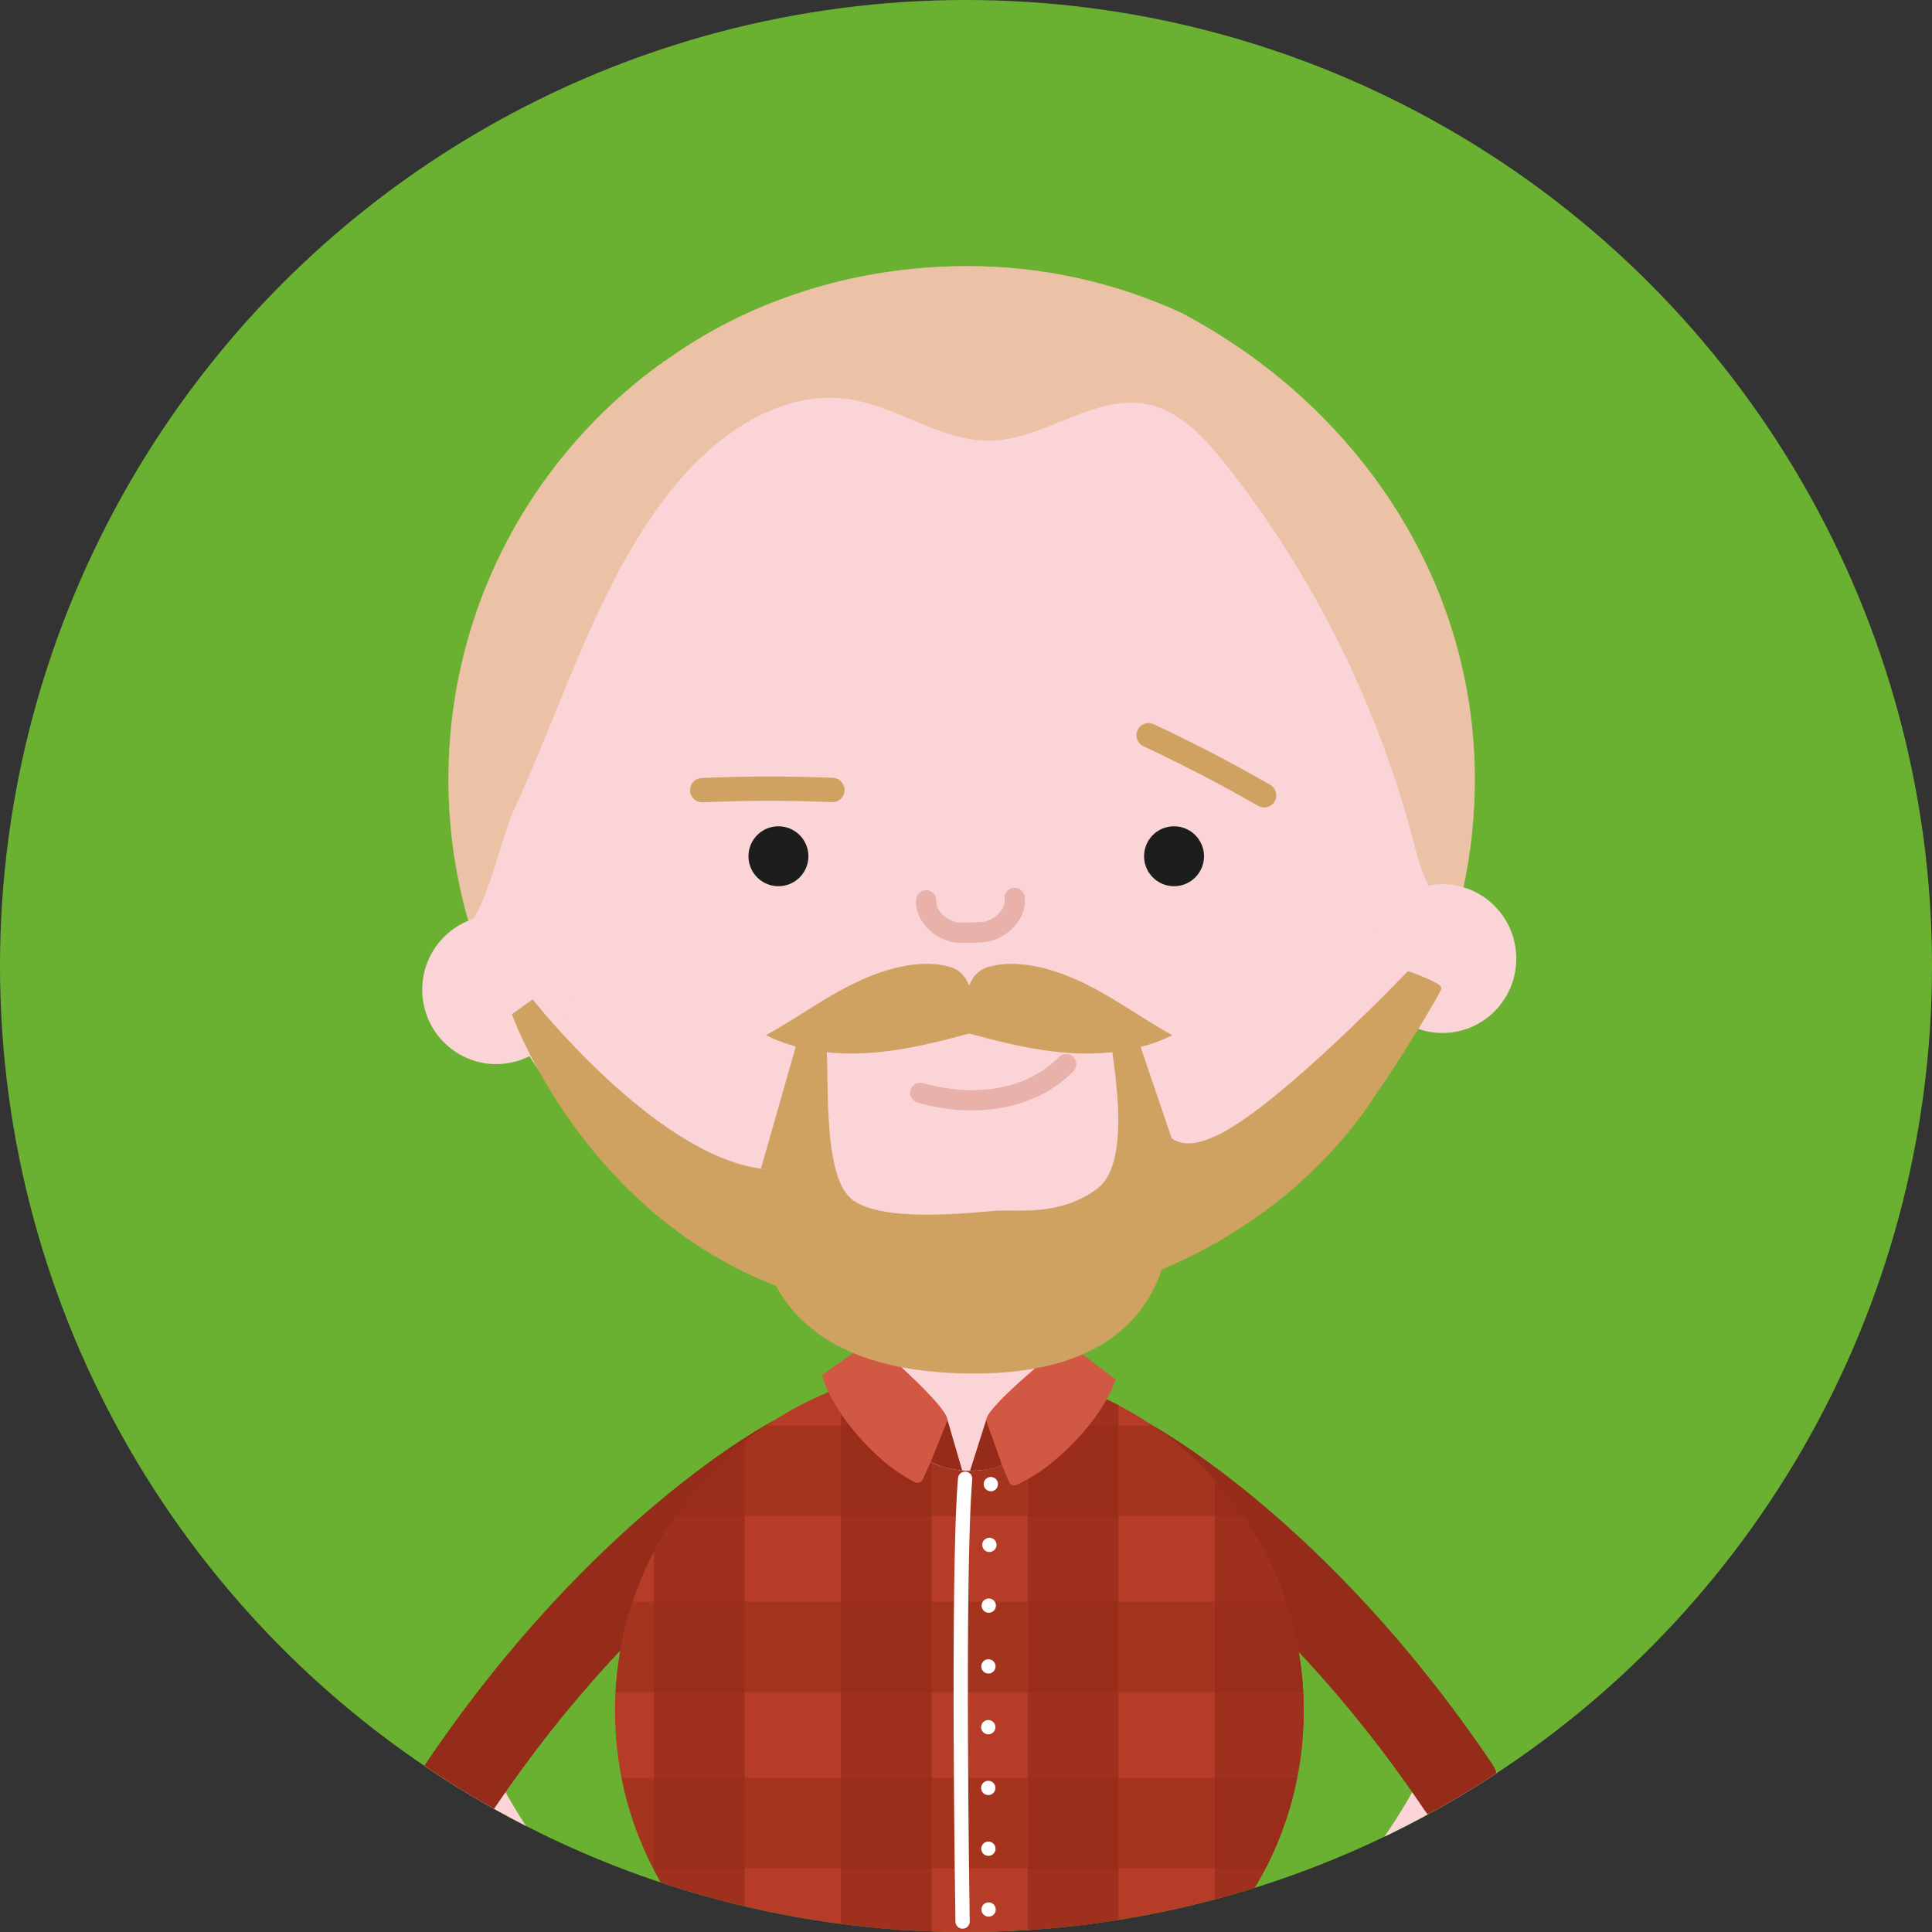
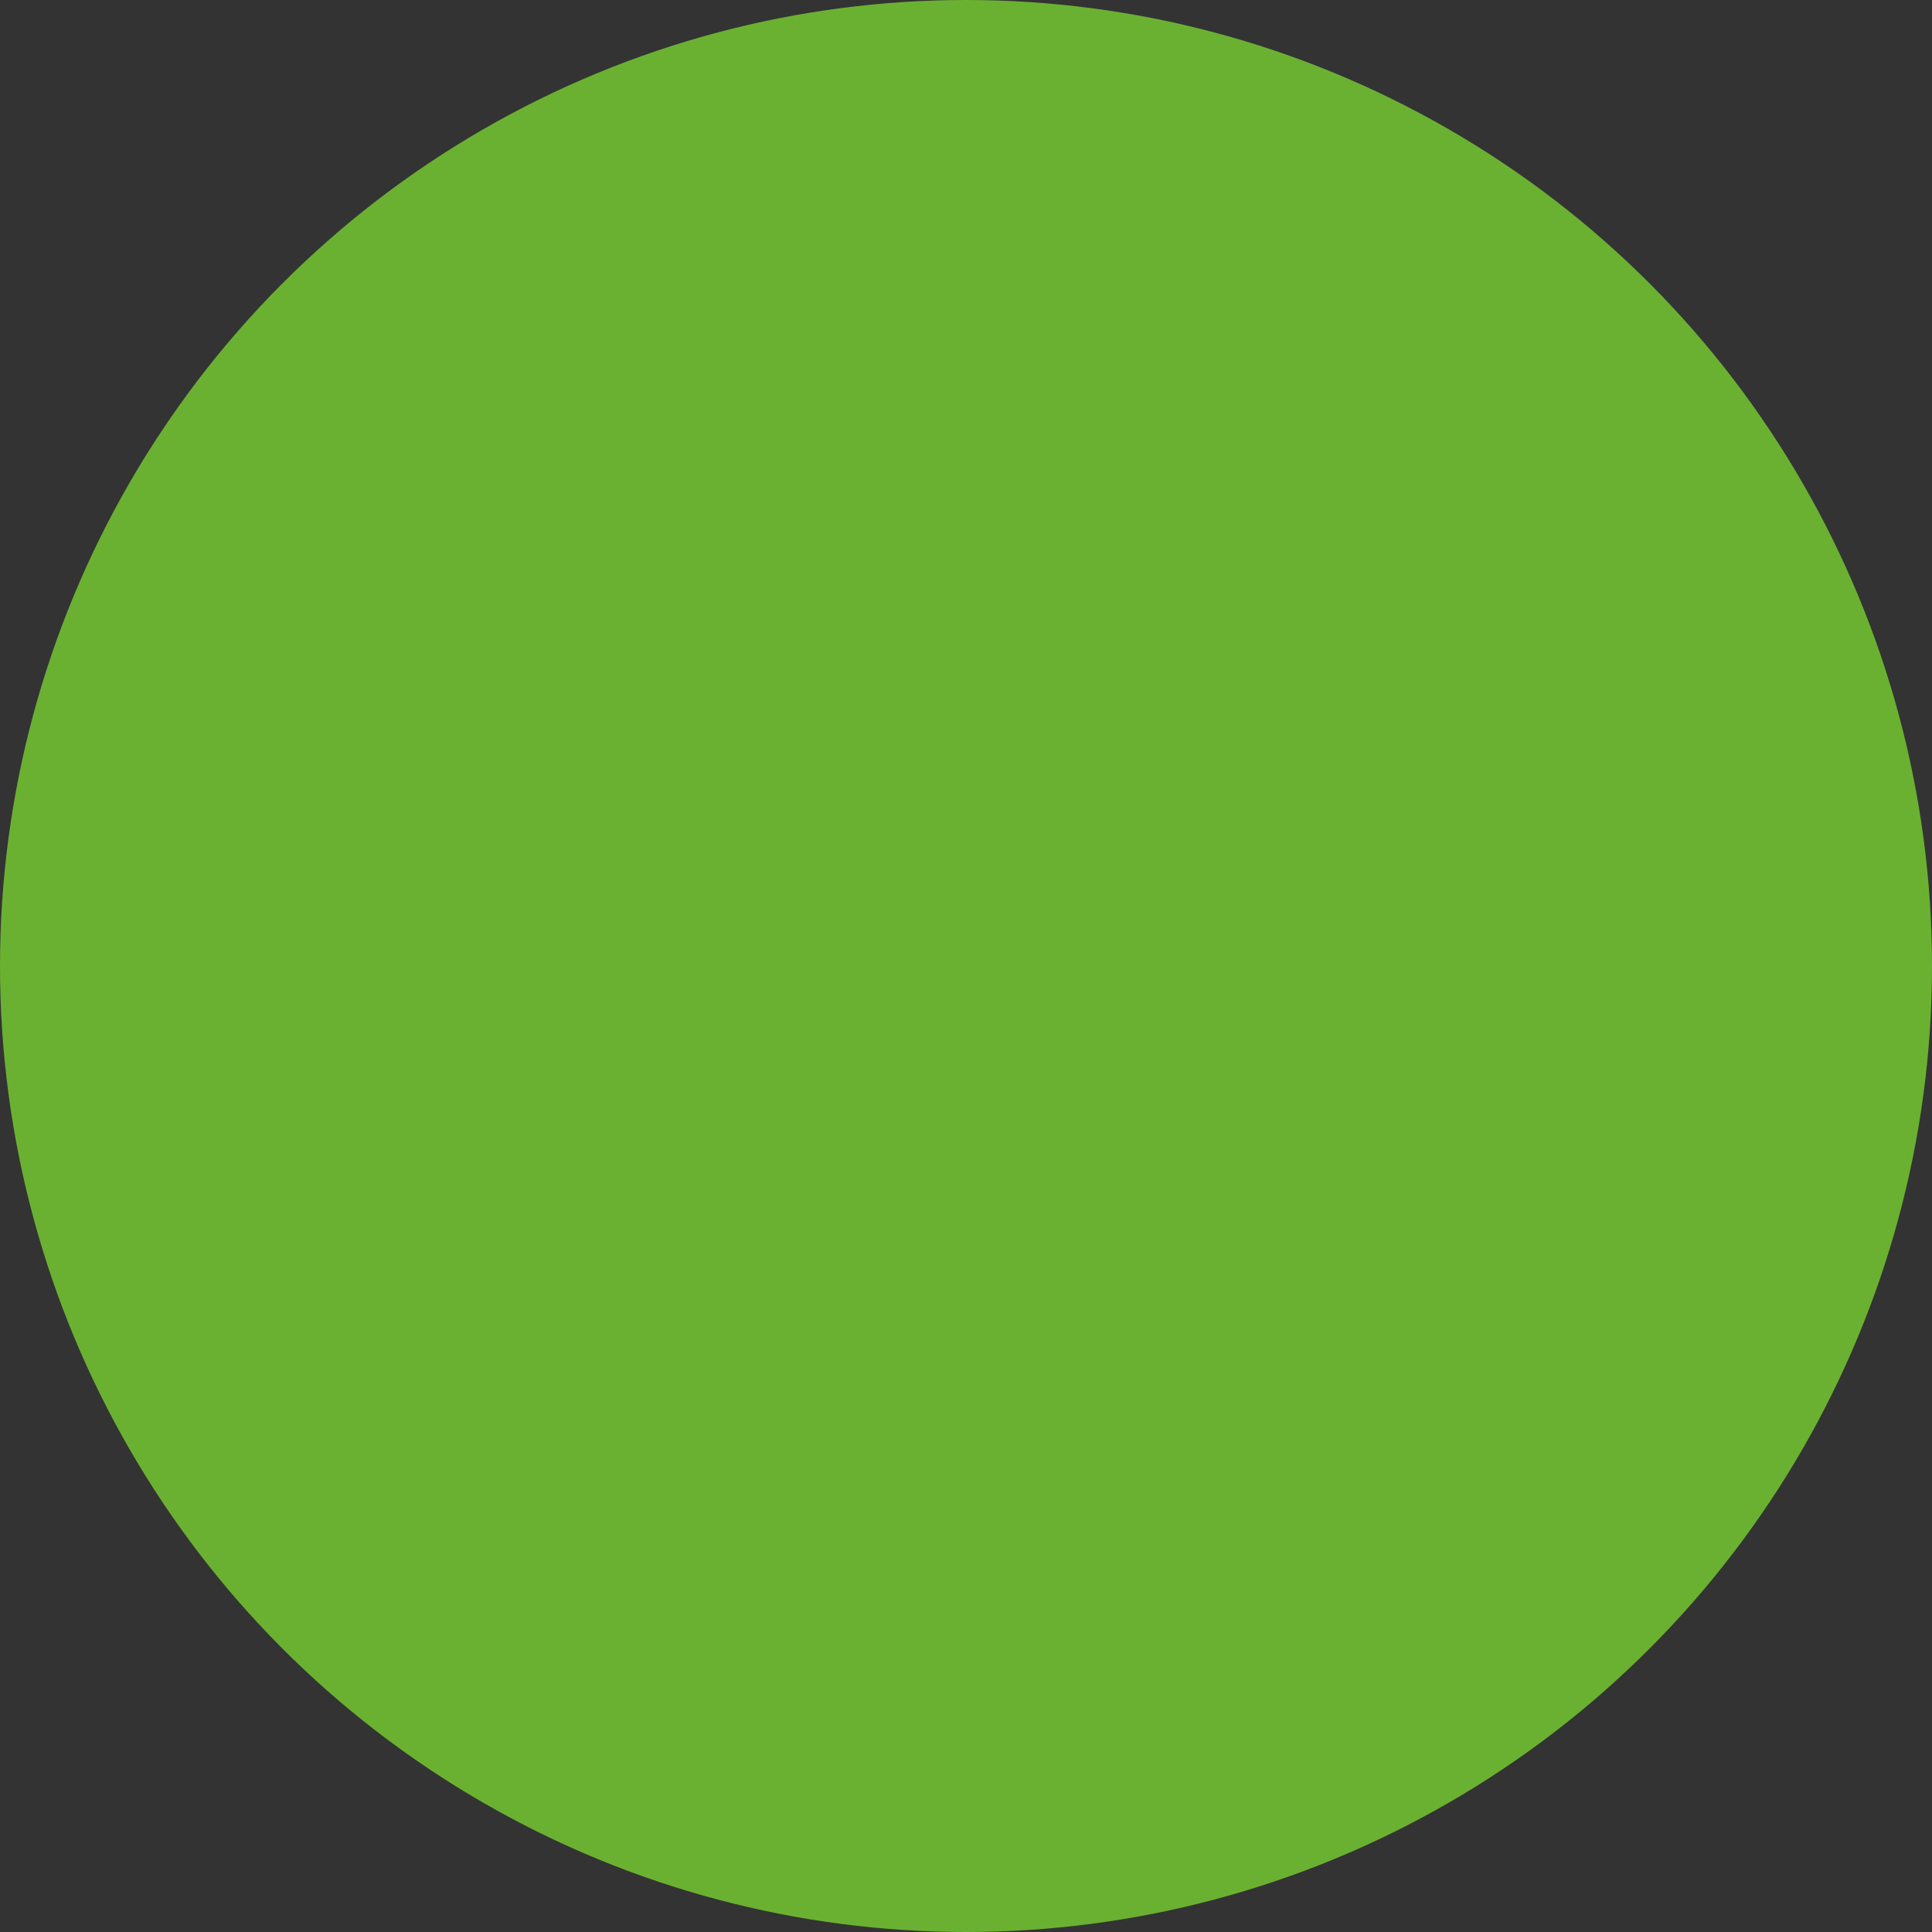
<svg xmlns="http://www.w3.org/2000/svg" viewBox="0 0 1080 1080">
  <rect x="0" y="0" width="1080" height="1080" fill="#333333" stroke="none" />
  <defs>
    <style> .cls-1 { fill: #b63c27; } .cls-2 { fill: #f6f6f6; } .cls-3 { stroke: #cfa261; stroke-width: 13.57px; } .cls-3, .cls-4, .cls-5, .cls-6, .cls-7, .cls-8, .cls-9, .cls-10, .cls-11, .cls-12, .cls-13, .cls-14, .cls-15 { fill: none; } .cls-3, .cls-4, .cls-5, .cls-6, .cls-7, .cls-9, .cls-10, .cls-11, .cls-12, .cls-13, .cls-15 { stroke-linecap: round; } .cls-3, .cls-4, .cls-7, .cls-8, .cls-9, .cls-10, .cls-12, .cls-13 { stroke-miterlimit: 10; } .cls-16 { fill: #132b38; } .cls-17 { fill: #cfa261; } .cls-18 { opacity: .5; } .cls-18, .cls-19, .cls-20 { fill: #942c19; } .cls-4 { stroke-width: 26.57px; } .cls-4, .cls-5, .cls-11, .cls-12 { stroke: #e8c0aa; } .cls-5 { stroke-width: 49.4px; } .cls-5, .cls-6, .cls-11, .cls-15 { stroke-linejoin: round; } .cls-6 { stroke-dasharray: 0 0 0 33.97; } .cls-6, .cls-9, .cls-15 { stroke: #fff; stroke-width: 7.98px; } .cls-7 { stroke: #942c19; stroke-width: 45.79px; } .cls-8 { stroke: #132b38; stroke-width: 102.16px; } .cls-21 { fill: #6ab131; } .cls-22 { clip-path: url(#clippath-1); } .cls-23 { clip-path: url(#clippath-4); } .cls-24 { fill: #d15944; } .cls-25 { fill: #fad4d7; } .cls-10 { stroke: #e8b1aa; stroke-width: 11.32px; } .cls-11 { stroke-width: 46.47px; } .cls-12 { stroke-width: 46.67px; } .cls-26 { clip-path: url(#clippath); } .cls-13 { stroke: #fad4d7; stroke-width: 45.79px; } .cls-27 { clip-path: url(#clippath-3); } .cls-20 { opacity: .7; } .cls-28 { clip-path: url(#clippath-5); } .cls-29 { fill: #cb9634; opacity: .3; } .cls-30 { fill: #f8c6ca; } .cls-31 { fill: #1d1d1b; } </style>
    <clipPath id="clippath">
      <circle class="cls-14" cx="540" cy="-640" r="540" />
    </clipPath>
    <clipPath id="clippath-1">
-       <circle class="cls-14" cx="540" cy="540" r="540" />
-     </clipPath>
+       </clipPath>
    <clipPath id="clippath-3">
-       <path class="cls-14" d="M728.8,956.31c0-106.31-86.18-192.5-192.5-192.5-106.31,0-192.5,86.18-192.5,192.5,0,106.31,86.18,192.5,192.5,192.5,106.31,0,192.5-86.18,192.5-192.5Z" />
-     </clipPath>
+       </clipPath>
    <clipPath id="clippath-4">
      <path class="cls-25" d="M542.29,705.48h0c28.9,0,52.36,23.46,52.36,52.36v64.3h-104.72v-64.3c0-28.9,23.46-52.36,52.36-52.36Z" transform="translate(1083.98 1528.05) rotate(-179.96)" />
    </clipPath>
    <clipPath id="clippath-5">
      <path class="cls-14" d="M677.72,184.74c-6.33-3.84-10.72-6.33-16.81-9.61-37.17-17.19-78.62-26.67-122.28-26.36-61.99,.44-120.31,19.31-166.98,53.08-1.28,.21-1.48,1.59-2.75,1.82-25.64,18.67-48.07,41.47-66.3,67.43-33.09,47.15-52.35,104.68-51.91,166.67,.12,16.35,1.62,32.36,4.36,47.94,.3,1.68,.62,3.35,.94,5.02,1.84,9.37,4.52,20.34,8.26,32.34,36.51,114.36,142.73,197.39,268.4,199.48,.39,0,.77,0,1.16,.01,1.34,.02,2.68,.02,4.02,.02,1.93,0,3.82-.05,5.73-.09,.32,0,.63,0,.95-.01,112.08-2.68,208.04-69.52,252.87-165.01,17.63-37.55,27.35-79.53,27.04-123.77-.76-106.79-61.45-197.32-146.69-248.96Z" />
    </clipPath>
  </defs>
  <g id="Ebene_2" data-name="Ebene 2">
    <circle class="cls-21" cx="540" cy="540" r="540" />
  </g>
  <g id="Ebene_1" data-name="Ebene 1">
    <g class="cls-26">
      <g>
        <polyline class="cls-11" points="646 571.28 659.49 875.79 776.53 875.79" />
        <line class="cls-5" x1="449.21" y1="631.54" x2="444.21" y2="875.79" />
        <path class="cls-2" d="M444.74,845.03c34.82,7.16,61,37.98,61,74.91h-122.01c0-36.94,26.18-67.76,61-74.91Z" />
        <g>
          <path class="cls-19" d="M682.19,843.46h86.52c5.31,0,10.48,.54,15.48,1.57-34.82,7.16-61,37.98-61,74.91h-117.48c0-42.24,34.24-76.49,76.49-76.49Z" />
          <path class="cls-2" d="M784.19,845.03c34.82,7.16,61,37.98,61,74.91h-122.01c0-36.94,26.18-67.76,61-74.91Z" />
        </g>
        <line class="cls-8" x1="461.03" y1="-80.19" x2="446.46" y2="825.64" />
        <polygon class="cls-16" points="646.82 72.23 450.7 72.23 454.41 -64.31 629.48 -58.35 646.82 72.23" />
        <line class="cls-8" x1="641.98" y1="-91.15" x2="654.17" y2="827.31" />
        <polygon class="cls-16" points="407.61 18.6 693.36 18.12 692.58 -39.4 691.8 -94.83 409.47 -93.06 408.57 -38.73 407.61 18.6" />
        <g>
          <path class="cls-12" d="M845.58-167.76c1.02,146.5-84.17,303.68-84.17,303.68" />
          <g>
            <path class="cls-4" d="M718.58,199.33c22.47-21.02,35.28-56.95,35.28-56.95l6.28,3.18s6.74,47-6.35,65.82" />
            <path class="cls-4" d="M753.86,142.38s35.99,32.18,37.04,47.16" />
            <path class="cls-4" d="M754.53,142.7s-14.46-5.54-33.66,2.83" />
          </g>
        </g>
      </g>
    </g>
    <g class="cls-22">
      <g>
        <path class="cls-13" d="M255.93,1000.46c56.84,113.35,167.01,161.42,167.01,161.42" />
        <path class="cls-13" d="M816.07,1000.46c-56.84,113.35-167.01,161.42-167.01,161.42" />
        <path class="cls-7" d="M442.98,814.49s-95.15,49.41-186.3,184.63" />
        <path class="cls-7" d="M629.02,814.49s95.15,49.41,186.3,184.63" />
        <path class="cls-1" d="M728.8,956.31c0-106.31-86.18-192.5-192.5-192.5-106.31,0-192.5,86.18-192.5,192.5,0,106.31,86.18,192.5,192.5,192.5,106.31,0,192.5-86.18,192.5-192.5Z" />
        <g class="cls-27">
          <g>
            <rect class="cls-18" x="323.43" y="993.87" width="450.51" height="50.63" />
            <rect class="cls-18" x="323.43" y="895.39" width="450.51" height="50.63" />
            <rect class="cls-18" x="323.43" y="796.91" width="450.51" height="50.63" />
            <rect class="cls-20" x="165.66" y="898.24" width="450.51" height="50.63" transform="translate(-532.64 1314.47) rotate(-90)" />
            <rect class="cls-20" x="270.16" y="898.24" width="450.51" height="50.63" transform="translate(-428.14 1418.97) rotate(-90)" />
            <rect class="cls-20" x="374.65" y="898.24" width="450.51" height="50.63" transform="translate(-323.65 1523.46) rotate(-90)" />
            <rect class="cls-20" x="479.15" y="898.24" width="450.51" height="50.63" transform="translate(-219.15 1627.96) rotate(-90)" />
          </g>
        </g>
        <g>
          <g>
            <path class="cls-25" d="M542.29,705.48h0c28.9,0,52.36,23.46,52.36,52.36v64.3h-104.72v-64.3c0-28.9,23.46-52.36,52.36-52.36Z" transform="translate(1083.98 1528.05) rotate(-179.96)" />
            <g class="cls-23">
              <path class="cls-30" d="M476.56,744.82s25.18,7.38,70.3,5.95c45.12-1.43,71.97-9.17,71.97-9.17l-1.95-34.36-142.13,7.52,1.81,30.07Z" />
            </g>
          </g>
          <g>
            <path class="cls-25" d="M677.72,184.74c-6.33-3.84-10.72-6.33-16.81-9.61-37.17-17.19-78.62-26.67-122.28-26.36-61.99,.44-120.31,19.31-166.98,53.08-1.28,.21-1.48,1.59-2.75,1.82-25.64,18.67-48.07,41.47-66.3,67.43-33.09,47.15-52.35,104.68-51.91,166.67,.12,16.35,1.62,32.36,4.36,47.94,.3,1.68,.62,3.35,.94,5.02,1.84,9.37,4.52,20.34,8.26,32.34,36.51,114.36,142.73,197.39,268.4,199.48,.39,0,.77,0,1.16,.01,1.34,.02,2.68,.02,4.02,.02,1.93,0,3.82-.05,5.73-.09,.32,0,.63,0,.95-.01,112.08-2.68,208.04-69.52,252.87-165.01,17.63-37.55,27.35-79.53,27.04-123.77-.76-106.79-61.45-197.32-146.69-248.96Z" />
            <path class="cls-10" d="M517.75,503.31c-.52,8.74,7.59,16.05,16.15,17.86,2.4,.51,15.78,.14,18.14-.5,8.45-2.27,16.15-10.02,15.15-18.72" />
            <path class="cls-31" d="M451.9,478.23c.23,9.26-7.09,16.93-16.34,17.16-9.25,.23-16.93-7.08-17.16-16.33-.23-9.25,7.08-16.94,16.34-17.15,9.24-.23,16.93,7.08,17.16,16.33Z" />
-             <path class="cls-31" d="M673.05,478.23c.23,9.26-7.09,16.93-16.34,17.16-9.25,.23-16.93-7.08-17.16-16.33-.23-9.25,7.08-16.94,16.34-17.15,9.24-.23,16.93,7.08,17.16,16.33Z" />
            <path class="cls-10" d="M514.47,610.91c32.38,9.11,62.98,2.96,81.53-16.06" />
            <path class="cls-3" d="M642.07,411c21.99,10.27,43.54,21.48,64.58,33.6" />
            <path class="cls-3" d="M392.53,441.71c24.25-1.08,48.54-1.11,72.79-.11" />
            <g class="cls-28">
              <path class="cls-29" d="M242.71,530.66c28.3-3.44,33.04-52.96,45.37-79.71,27.25-59.15,45.86-123.85,85.44-174.85,24.99-32.19,62.57-59.09,101.91-52.83,27.1,4.31,51.34,23.83,78.73,23.07,30.47-.84,58.41-26.85,88.22-20.14,17.66,3.98,31.09,18.67,42.61,33.2,49.65,62.64,86.15,136.52,106.19,214.98,4.33,16.94,12.54,38.09,29.35,37.67,12.25-.3,20.72-12.81,25.27-24.66,11.67-30.37,11.24-64.77,3.48-96.51-7.76-31.74-22.48-61.19-38.85-89.18-27.1-46.32-59.44-89.92-99.92-124.05-40.47-34.13-89.58-58.45-141.39-63.25-31.04-2.87-62.3,1.23-92.89,7.35-30.32,6.07-60.55,14.24-88.02,28.89-70.44,37.56-114.28,112.25-153.1,184.09-11.89,22.01-23.82,44.56-28.51,69.36-4.63,24.49-3.82,51.11-5.59,75.84-1.32,18.41,18.35,53.56,41.71,50.73Z" />
            </g>
          </g>
          <path class="cls-25" d="M847.51,532.89c1.65,22.91-15.48,42.81-38.2,44.45-22.76,1.61-42.52-15.63-44.15-38.52-1.63-22.9,15.48-42.8,38.21-44.43,22.75-1.63,42.51,15.62,44.14,38.5" />
          <path class="cls-25" d="M318.49,550.29c1.65,22.91-15.48,42.81-38.2,44.45-22.76,1.61-42.52-15.63-44.15-38.52-1.63-22.9,15.48-42.8,38.21-44.43,22.75-1.63,42.51,15.62,44.14,38.5" />
        </g>
        <g>
          <path class="cls-24" d="M552.18,799.11c-.61-1.66-1.2-3.4-.97-5.15,.23-1.68,1.2-3.15,2.2-4.52,8.89-12.23,42.72-39.03,42.72-39.03,0,0,22.59,16.77,27.39,20.72-1.86,6.73-11.41,27.21-37,47.73-6.2,4.97-13.78,9.03-18.02,11.13-1.76,.87-3.88,.05-4.61-1.77-1.77-4.44-4.81-12.05-5.95-14.67-2.07-4.75-4-9.56-5.78-14.43Z" />
-           <path class="cls-19" d="M551.22,793.96l-8.97,28.18s6.82-.02,11.77-1.19c4.18-.99,6.2-1.96,6.2-1.96l-9-25.03Z" />
        </g>
        <g>
          <path class="cls-24" d="M528.53,798.87c.66-1.6,1.32-3.29,1.15-5.01-.16-1.66-1.06-3.14-1.98-4.52-8.26-12.34-40.45-39.96-40.45-39.96,0,0-22.85,15.57-27.73,19.25,1.57,6.68,10.15,27.13,34.48,48.27,5.87,5.1,13.12,9.36,17.22,11.6,1.73,.94,3.87,.21,4.67-1.59,1.91-4.29,5.17-11.59,6.4-14.1,2.22-4.58,4.3-9.22,6.24-13.93Z" />
          <path class="cls-19" d="M529.68,793.86l8.2,28.1s-5.04-.25-10.3-1.83c-2.98-.89-7.37-2.85-7.37-2.85l9.47-23.42Z" />
        </g>
        <path class="cls-9" d="M539.51,826.63c-4.52,53.41-1.42,247.54-1.42,247.54" />
        <g>
          <line class="cls-15" x1="553.88" y1="829.63" x2="553.88" y2="829.63" />
          <path class="cls-6" d="M553.08,863.59c-.86,57.75-.66,149.25-.52,186.84" />
          <line class="cls-15" x1="552.63" y1="1067.42" x2="552.63" y2="1067.42" />
        </g>
        <g>
          <path class="cls-17" d="M556.48,676.83c12.28-.87,35.6,3.36,56.73-12.24,21.13-15.59,8.09-75.73,6.24-92.85l12.43,2.63c12.15,52.83,17.17,76.44,50.65,59.23,35.04-18.02,104.49-90.72,104.49-90.72,0,0,19.15,6.41,18.74,9.52-.41,3.11-25.62,44.01-35.61,57.81-4.67,6.44-67.38,117.15-236.44,124.16-185.42,7.69-247.56-167.39-247.56-167.39l11.61-8.33s68.2,86.77,127.58,94.64c18.26,2.42,20.97-62,26.47-71.62l9.64-3.2c2.76,17.59-2.84,77.61,14.58,91.83,16.71,13.65,68.17,7.4,80.45,6.53Z" />
          <path class="cls-17" d="M482.19,547.5c-19.04,8.38-35.8,21.13-53.99,31.21,17.77,8.8,38.18,11.21,57.97,9.86,19.79-1.35,39.14-6.29,58.25-11.57,.8-.22,1.66-.49,2.11-1.18,.5-.77,.31-1.78,.11-2.67-2.57-11.21-2.31-28.5-15.12-32.49-15.44-4.8-35.16,.4-49.33,6.84Z" />
-           <path class="cls-17" d="M601.34,547.5c19.04,8.38,35.8,21.13,53.99,31.21-17.77,8.8-38.18,11.21-57.97,9.86-19.79-1.35-39.14-6.29-58.25-11.57-.8-.22-1.66-.49-2.11-1.18-.5-.77-.31-1.78-.11-2.67,2.57-11.21,2.31-28.5,15.12-32.49,15.44-4.8,35.16,.4,49.33,6.84Z" />
          <path class="cls-17" d="M425.35,653.29s-27.16,113.36,117.1,114.53c161.05,1.3,102.15-155.21,102.15-155.21l-38.45,69.33-141.05,27.65-39.75-56.29Z" />
          <polygon class="cls-17" points="444.85 585 425.35 653.29 447.68 653.49 451.82 581.67 444.85 585" />
          <polygon class="cls-17" points="655 636.36 636.17 581.04 625.41 582.17 643.53 646.7 655 636.36" />
        </g>
      </g>
    </g>
  </g>
</svg>